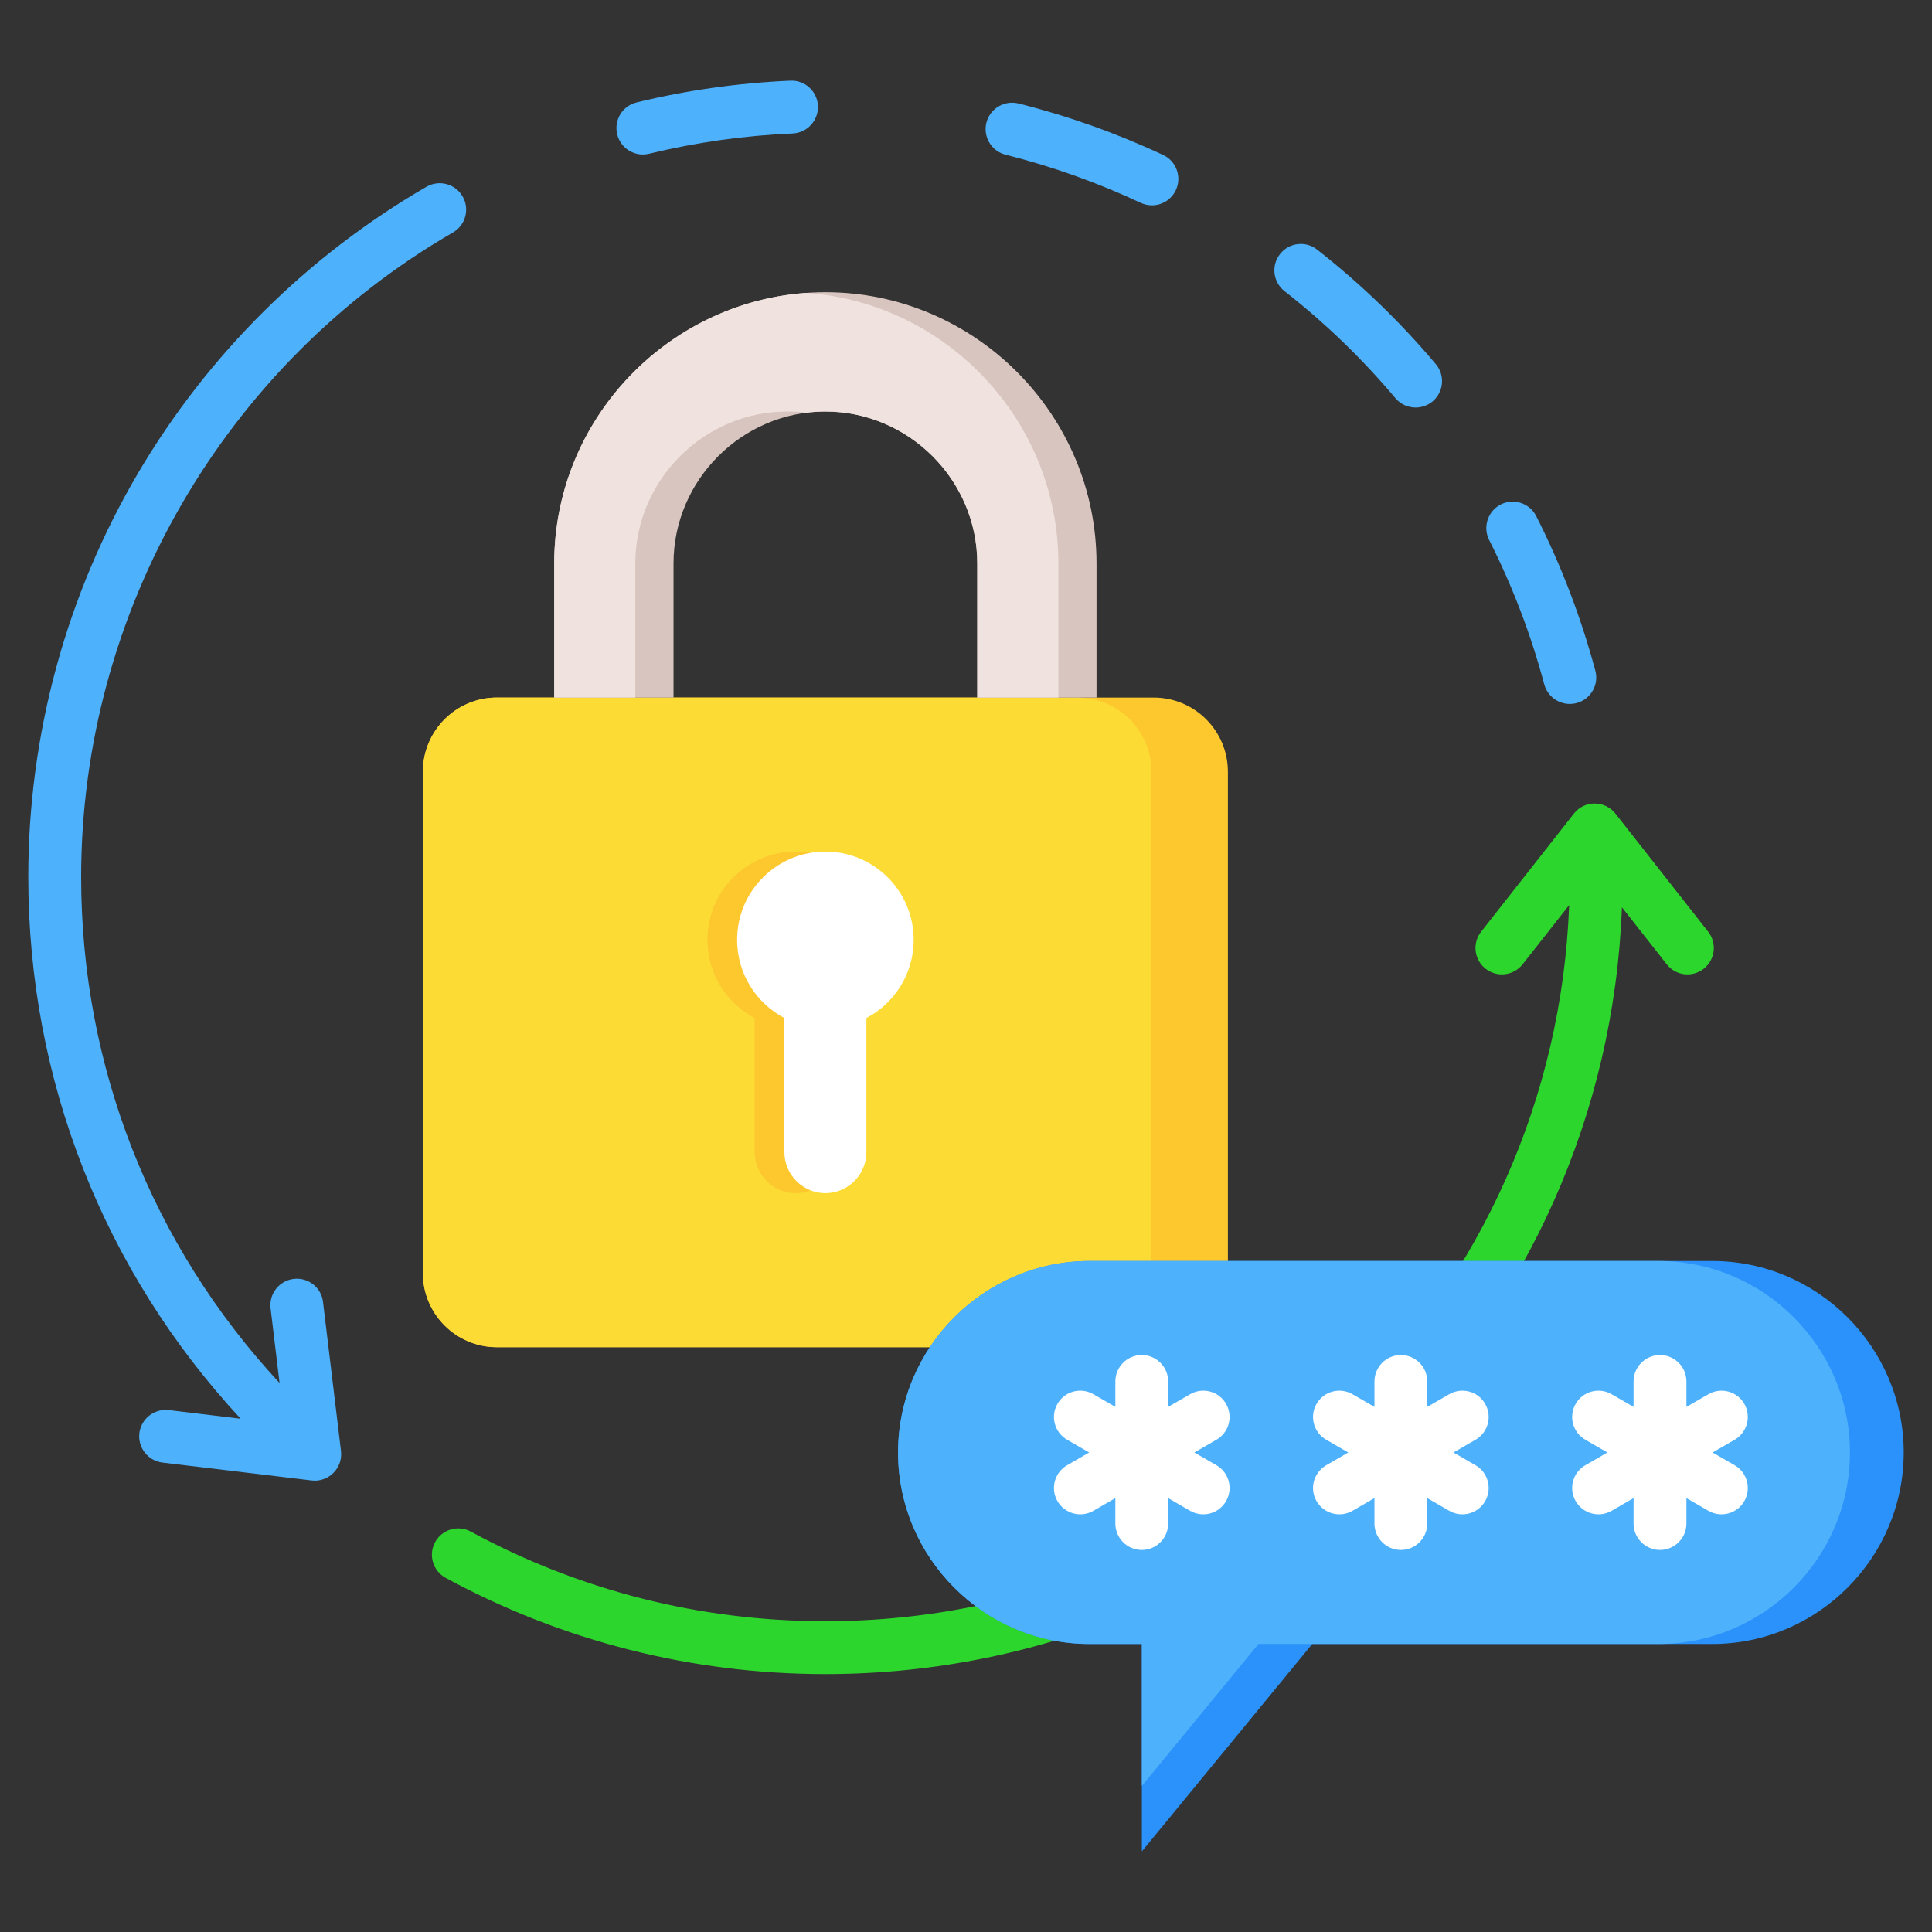
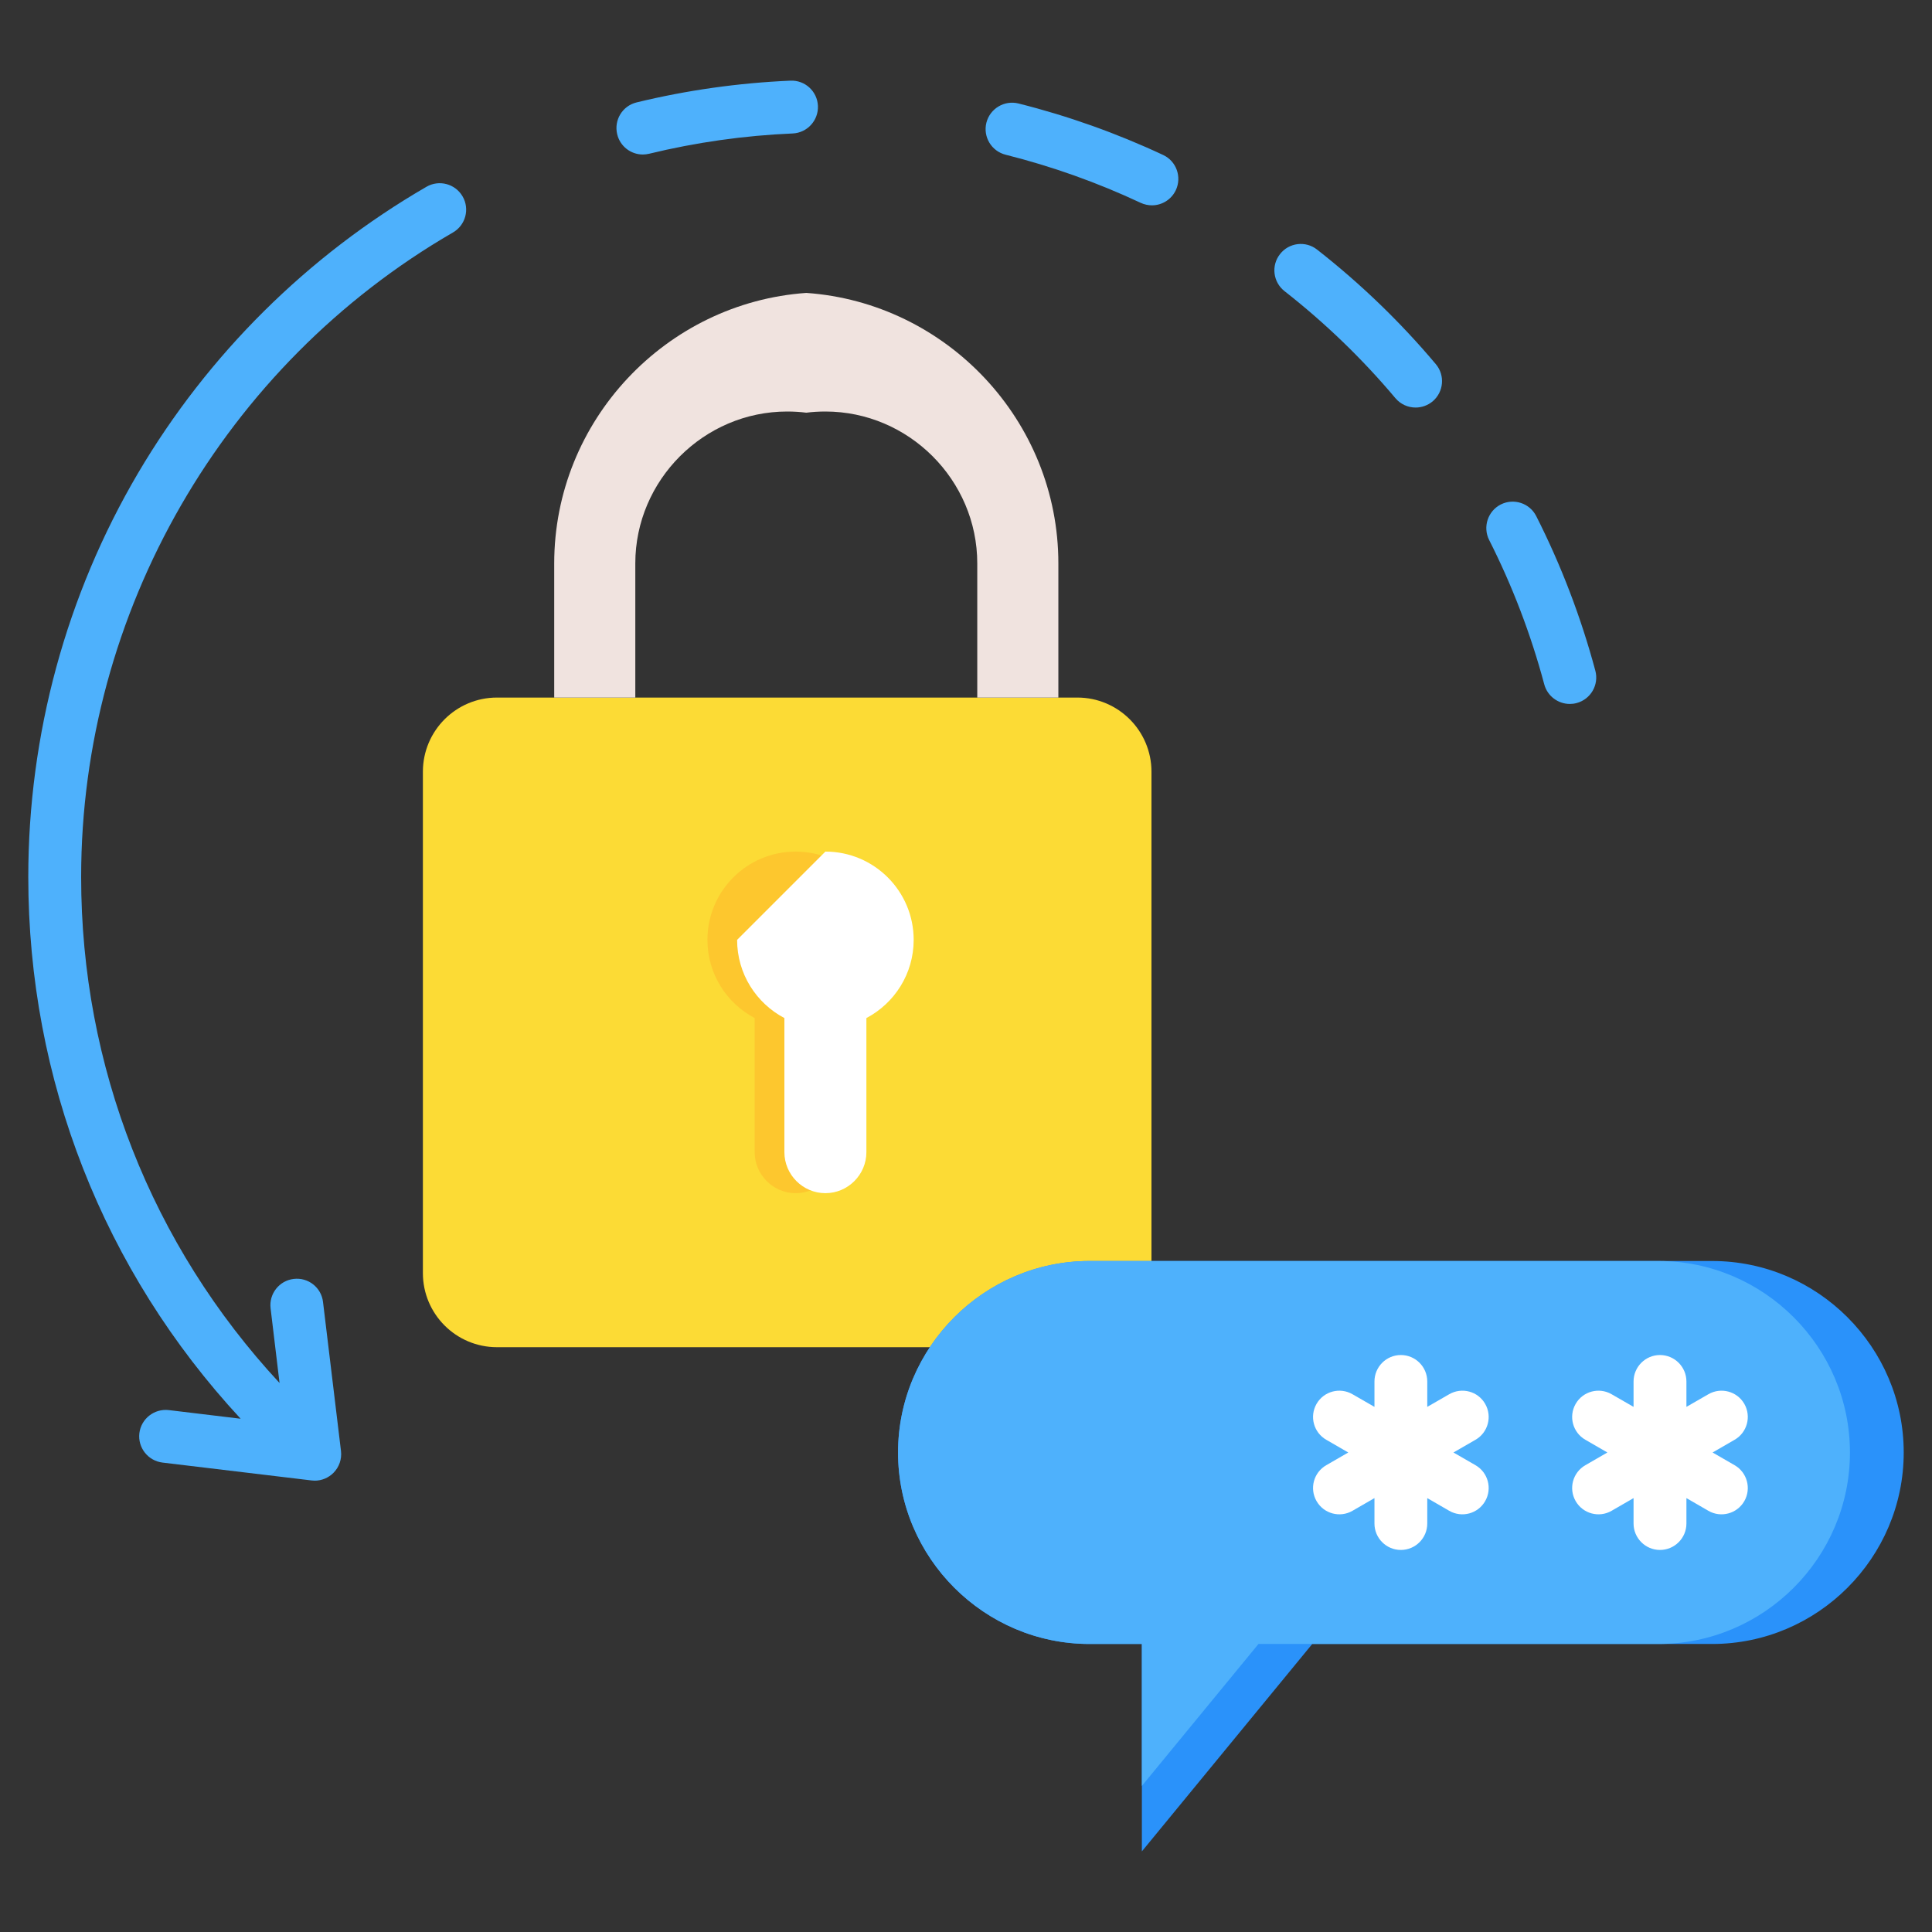
<svg xmlns="http://www.w3.org/2000/svg" width="36" height="36" viewBox="0 0 36 36" fill="none">
  <rect x="0" y="0" width="36" height="36" fill="#333333" stroke="none" />
-   <path fill-rule="evenodd" clip-rule="evenodd" d="M8.304 29.401C8.066 29.271 7.978 28.973 8.108 28.735C8.237 28.498 8.535 28.41 8.773 28.539C9.767 29.079 10.838 29.501 11.965 29.787C13.056 30.063 14.2 30.209 15.38 30.209C19.21 30.209 22.677 28.657 25.187 26.148C27.581 23.753 29.104 20.486 29.239 16.865L28.372 17.968C28.204 18.182 27.895 18.219 27.682 18.051C27.468 17.883 27.431 17.574 27.599 17.361L29.328 15.16C29.528 14.905 29.914 14.913 30.107 15.168L31.829 17.361C31.997 17.574 31.96 17.883 31.747 18.051C31.533 18.219 31.224 18.182 31.057 17.968L30.222 16.906C30.077 20.783 28.446 24.28 25.883 26.844C23.195 29.531 19.482 31.194 15.38 31.194C14.121 31.194 12.897 31.037 11.727 30.74C10.523 30.436 9.375 29.982 8.304 29.401Z" fill="#2DD62D" />
-   <path d="M21.498 12.998H9.261C8.498 12.998 7.88 13.617 7.88 14.38V23.722C7.88 24.485 8.498 25.103 9.261 25.103H21.498C22.261 25.103 22.88 24.485 22.88 23.722V14.38C22.88 13.617 22.261 12.998 21.498 12.998Z" fill="#FDC72E" />
  <path d="M20.075 12.998H9.261C8.498 12.998 7.88 13.617 7.88 14.38V23.722C7.88 24.485 8.498 25.103 9.261 25.103H20.075C20.837 25.103 21.456 24.485 21.456 23.722V14.38C21.456 13.617 20.837 12.998 20.075 12.998Z" fill="#FCDB35" />
-   <path fill-rule="evenodd" clip-rule="evenodd" d="M15.38 5.445C18.159 5.445 20.432 7.719 20.432 10.498V12.998H18.21V10.498C18.21 8.945 16.932 7.668 15.38 7.668C13.827 7.668 12.55 8.946 12.55 10.498V12.998H10.327V10.498C10.327 7.719 12.601 5.445 15.38 5.445Z" fill="#D9C5BF" />
  <path fill-rule="evenodd" clip-rule="evenodd" d="M19.721 12.998H18.21V10.498C18.21 8.945 16.932 7.668 15.38 7.668C15.259 7.668 15.14 7.675 15.024 7.69C14.907 7.675 14.788 7.668 14.668 7.668C13.116 7.668 11.838 8.946 11.838 10.498V12.998H10.327V10.498C10.327 7.838 12.409 5.642 15.024 5.458C17.638 5.642 19.721 7.838 19.721 10.498V12.998Z" fill="#F0E3DF" />
  <path fill-rule="evenodd" clip-rule="evenodd" d="M20.302 23.497H31.905C33.868 23.497 35.473 25.103 35.473 27.065C35.473 29.028 33.868 30.633 31.905 30.633H24.452L21.277 34.498V30.633H20.302C18.34 30.633 16.734 29.028 16.734 27.065C16.734 25.103 18.34 23.497 20.302 23.497Z" fill="#2A92FA" />
  <path fill-rule="evenodd" clip-rule="evenodd" d="M20.302 23.497H30.903C32.866 23.497 34.471 25.103 34.471 27.065C34.471 29.028 32.866 30.633 30.903 30.633H23.45L21.277 33.278V30.633H20.302C18.34 30.633 16.734 29.028 16.734 27.065C16.734 25.103 18.34 23.497 20.302 23.497Z" fill="#4EB1FC" />
  <path fill-rule="evenodd" clip-rule="evenodd" d="M30.439 25.742C30.439 25.47 30.66 25.249 30.931 25.249C31.203 25.249 31.424 25.47 31.424 25.742V26.215L31.834 25.979C32.068 25.844 32.368 25.924 32.503 26.159C32.637 26.394 32.556 26.693 32.322 26.828L31.912 27.065L32.322 27.302C32.556 27.437 32.637 27.736 32.503 27.971C32.368 28.206 32.068 28.287 31.834 28.152L31.424 27.915V28.389C31.424 28.66 31.203 28.881 30.931 28.881C30.66 28.881 30.439 28.66 30.439 28.389V27.915L30.029 28.152C29.795 28.287 29.495 28.206 29.36 27.971C29.225 27.736 29.306 27.437 29.541 27.302L29.951 27.065L29.541 26.828C29.306 26.693 29.225 26.394 29.36 26.159C29.495 25.924 29.795 25.844 30.029 25.979L30.439 26.215V25.742Z" fill="white" />
  <path fill-rule="evenodd" clip-rule="evenodd" d="M14.826 15.868C15.735 15.868 16.471 16.604 16.471 17.513C16.471 18.145 16.114 18.694 15.59 18.97V21.469C15.59 21.889 15.246 22.233 14.826 22.233C14.406 22.233 14.062 21.889 14.062 21.469V18.97C13.539 18.694 13.182 18.145 13.182 17.513C13.182 16.604 13.918 15.868 14.826 15.868Z" fill="#FDC72E" />
-   <path fill-rule="evenodd" clip-rule="evenodd" d="M15.38 15.868C16.288 15.868 17.025 16.604 17.025 17.513C17.025 18.145 16.668 18.694 16.144 18.97V21.469C16.144 21.889 15.8 22.233 15.38 22.233C14.96 22.233 14.616 21.889 14.616 21.469V18.97C14.092 18.694 13.735 18.145 13.735 17.513C13.735 16.604 14.472 15.868 15.38 15.868Z" fill="white" />
+   <path fill-rule="evenodd" clip-rule="evenodd" d="M15.38 15.868C16.288 15.868 17.025 16.604 17.025 17.513C17.025 18.145 16.668 18.694 16.144 18.97V21.469C16.144 21.889 15.8 22.233 15.38 22.233C14.96 22.233 14.616 21.889 14.616 21.469V18.97C14.092 18.694 13.735 18.145 13.735 17.513Z" fill="white" />
  <path fill-rule="evenodd" clip-rule="evenodd" d="M11.978 2.879C11.756 2.879 11.555 2.728 11.501 2.503C11.436 2.238 11.598 1.972 11.863 1.908C12.797 1.681 13.761 1.545 14.728 1.503C15.001 1.491 15.229 1.702 15.241 1.973C15.252 2.245 15.042 2.475 14.77 2.487C13.867 2.525 12.967 2.653 12.095 2.865C12.056 2.874 12.017 2.879 11.978 2.879L11.978 2.879ZM21.465 3.826C21.395 3.826 21.324 3.811 21.256 3.78C20.448 3.401 19.602 3.1 18.738 2.883C18.475 2.817 18.314 2.55 18.38 2.286C18.447 2.023 18.715 1.863 18.977 1.928C19.902 2.16 20.809 2.483 21.674 2.888C21.92 3.003 22.025 3.297 21.91 3.543C21.826 3.721 21.649 3.826 21.465 3.826ZM26.378 7.594C26.238 7.594 26.099 7.535 26.001 7.419C25.386 6.687 24.69 6.016 23.935 5.425C23.721 5.257 23.683 4.948 23.851 4.735C24.018 4.52 24.328 4.483 24.541 4.65C25.35 5.283 26.095 6.001 26.755 6.786C26.93 6.994 26.902 7.304 26.695 7.479C26.602 7.556 26.489 7.594 26.378 7.594ZM29.251 13.117C29.034 13.117 28.834 12.972 28.775 12.752C28.526 11.82 28.18 10.915 27.748 10.062C27.626 9.82 27.723 9.523 27.965 9.4C28.207 9.278 28.504 9.375 28.626 9.618C29.089 10.531 29.459 11.5 29.727 12.498C29.797 12.76 29.641 13.03 29.379 13.1C29.336 13.112 29.293 13.117 29.251 13.117H29.251ZM5.865 27.59C5.845 27.59 5.826 27.588 5.806 27.586L3.028 27.253C2.758 27.22 2.565 26.975 2.597 26.705C2.63 26.436 2.875 26.244 3.145 26.275L4.484 26.436C1.929 23.681 0.527 20.115 0.527 16.341C0.527 13.69 1.235 11.086 2.574 8.813C3.874 6.607 5.732 4.763 7.947 3.48C8.182 3.344 8.483 3.424 8.62 3.66C8.756 3.894 8.676 4.196 8.44 4.332C4.167 6.807 1.512 11.409 1.512 16.341C1.512 19.866 2.822 23.198 5.209 25.77L5.042 24.378C5.01 24.108 5.203 23.863 5.472 23.831C5.743 23.798 5.987 23.99 6.019 24.26L6.354 27.039C6.371 27.189 6.32 27.338 6.213 27.445C6.12 27.538 5.994 27.59 5.865 27.59H5.865Z" fill="#4EB1FC" />
  <path fill-rule="evenodd" clip-rule="evenodd" d="M25.611 25.742C25.611 25.47 25.831 25.249 26.103 25.249C26.375 25.249 26.595 25.47 26.595 25.742V26.215L27.005 25.979C27.24 25.844 27.54 25.924 27.674 26.159C27.809 26.394 27.728 26.693 27.494 26.828L27.083 27.065L27.494 27.302C27.728 27.437 27.809 27.736 27.674 27.971C27.54 28.206 27.24 28.287 27.005 28.152L26.595 27.915V28.389C26.595 28.66 26.375 28.881 26.103 28.881C25.831 28.881 25.611 28.66 25.611 28.389V27.915L25.201 28.152C24.966 28.287 24.667 28.206 24.532 27.971C24.397 27.736 24.478 27.437 24.713 27.302L25.123 27.065L24.713 26.828C24.478 26.693 24.397 26.394 24.532 26.159C24.667 25.924 24.966 25.844 25.201 25.979L25.611 26.215V25.742Z" fill="white" />
-   <path fill-rule="evenodd" clip-rule="evenodd" d="M20.783 25.742C20.783 25.47 21.003 25.249 21.275 25.249C21.547 25.249 21.767 25.47 21.767 25.742V26.215L22.177 25.979C22.412 25.844 22.712 25.924 22.846 26.159C22.981 26.394 22.9 26.693 22.666 26.828L22.255 27.065L22.666 27.302C22.9 27.437 22.981 27.736 22.846 27.971C22.712 28.206 22.412 28.287 22.177 28.152L21.767 27.915V28.389C21.767 28.66 21.547 28.881 21.275 28.881C21.003 28.881 20.783 28.66 20.783 28.389V27.915L20.373 28.152C20.138 28.287 19.839 28.206 19.704 27.971C19.569 27.736 19.65 27.437 19.885 27.302L20.295 27.065L19.885 26.828C19.65 26.693 19.569 26.394 19.704 26.159C19.839 25.924 20.138 25.844 20.373 25.979L20.783 26.215V25.742Z" fill="white" />
</svg>